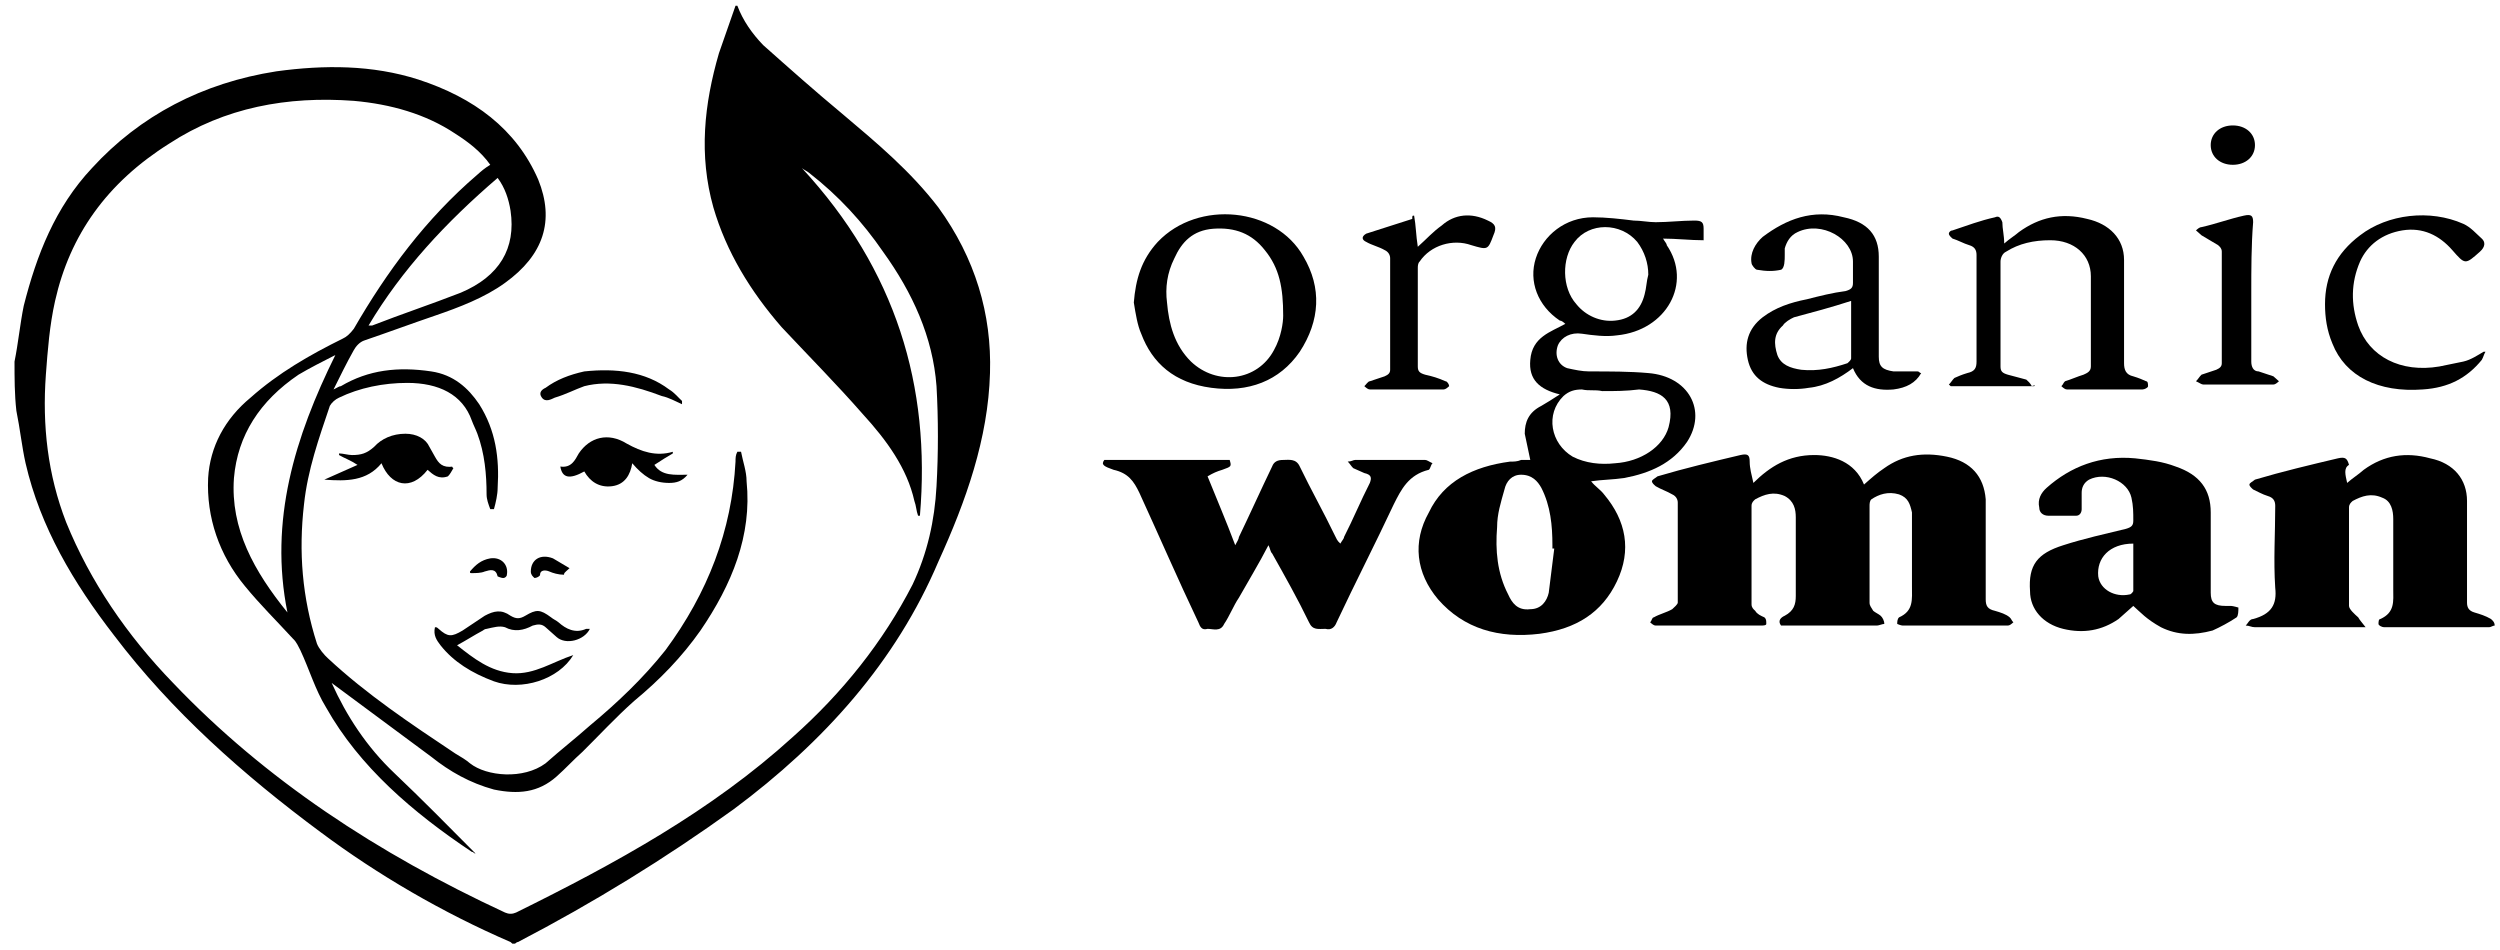
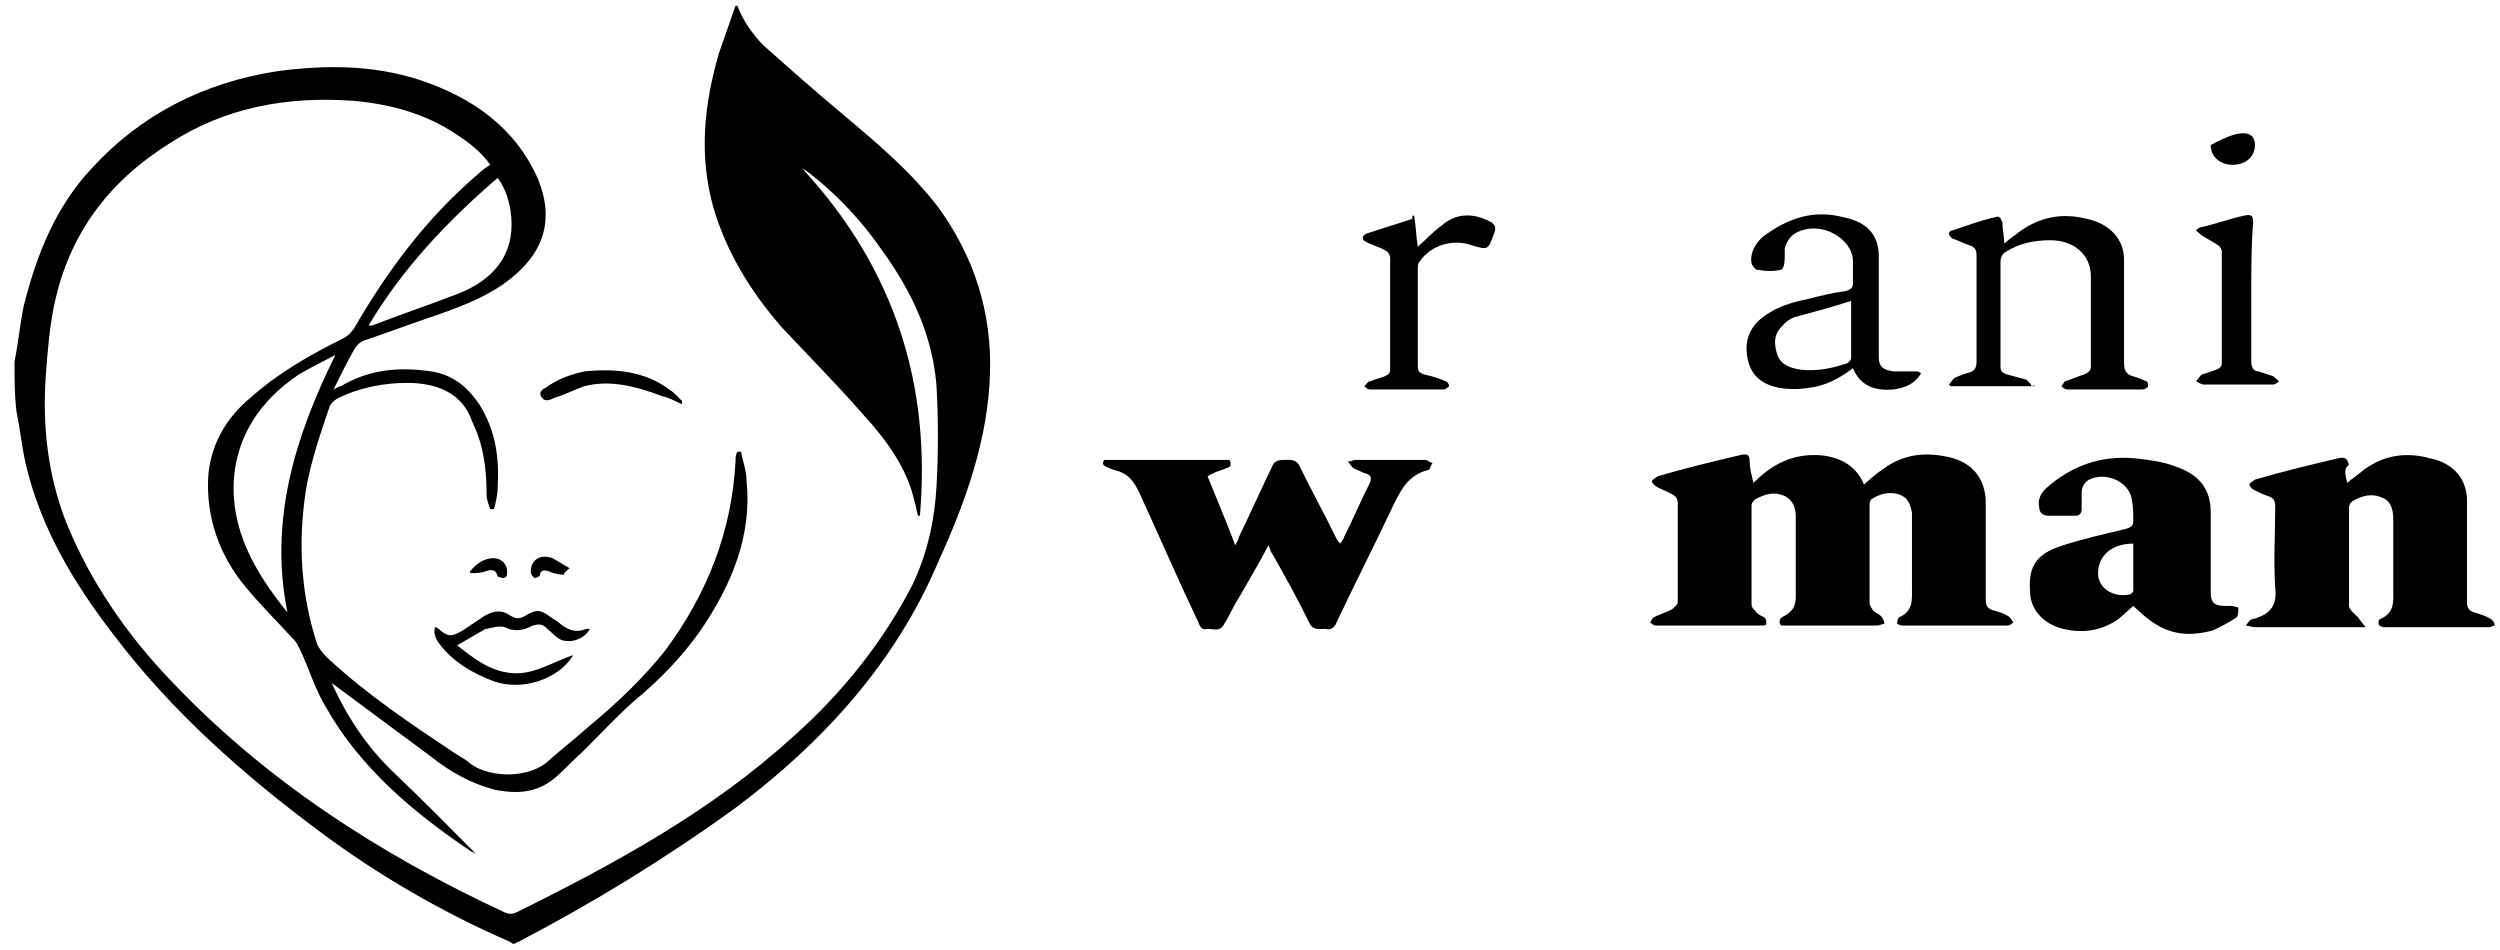
<svg xmlns="http://www.w3.org/2000/svg" width="150" height="57" viewBox="0 0 150 57" fill="none">
  <path d="M0.871 21.695C1.092 20.612 1.203 19.432 1.424 18.349C2.199 15.299 3.305 12.446 5.518 10.085C8.395 6.937 12.156 4.969 16.582 4.28C19.459 3.887 22.335 3.887 25.101 4.772C28.42 5.854 30.965 7.724 32.293 10.774C33.288 13.233 32.625 15.299 30.301 16.972C29.084 17.858 27.535 18.448 26.097 18.94C24.659 19.432 23.331 19.924 21.893 20.416C21.561 20.514 21.339 20.809 21.229 21.006C20.786 21.793 20.454 22.482 20.012 23.367C20.233 23.269 20.344 23.17 20.454 23.17C22.114 22.186 23.884 21.99 25.876 22.285C27.203 22.482 28.088 23.269 28.752 24.253C29.748 25.827 29.969 27.499 29.859 29.27C29.859 29.664 29.748 30.156 29.637 30.549C29.527 30.549 29.527 30.549 29.416 30.549C29.305 30.254 29.195 29.959 29.195 29.664C29.195 28.483 29.084 27.204 28.642 26.023C28.531 25.728 28.42 25.532 28.31 25.236C27.756 23.662 26.318 22.974 24.437 22.974C22.999 22.974 21.561 23.269 20.344 23.859C20.122 23.957 19.901 24.154 19.791 24.351C19.127 26.319 18.463 28.188 18.241 30.254C17.91 33.107 18.131 35.862 19.016 38.617C19.127 38.912 19.459 39.306 19.68 39.502C22.003 41.667 24.659 43.438 27.314 45.209C27.646 45.406 27.978 45.602 28.199 45.799C29.195 46.586 31.408 46.783 32.735 45.799C33.62 45.012 34.505 44.323 35.391 43.536C37.05 42.159 38.599 40.683 39.927 39.011C42.472 35.567 43.91 31.828 44.131 27.696C44.131 27.499 44.131 27.302 44.242 27.106C44.352 27.106 44.352 27.106 44.463 27.106C44.574 27.696 44.795 28.286 44.795 28.877C45.127 32.123 43.91 35.075 42.029 37.83C40.923 39.404 39.595 40.781 38.046 42.06C36.94 43.044 35.944 44.127 34.948 45.11C34.395 45.602 33.952 46.094 33.399 46.586C32.293 47.57 31.076 47.669 29.637 47.373C28.199 46.98 26.982 46.291 25.876 45.406C23.884 43.93 21.893 42.454 19.901 40.978C20.786 42.946 22.003 44.815 23.663 46.389C25.323 47.964 26.871 49.538 28.531 51.21C28.42 51.21 28.42 51.112 28.31 51.112C24.769 48.751 21.561 45.996 19.569 42.454C18.905 41.372 18.573 40.191 18.02 39.011C17.91 38.814 17.799 38.519 17.578 38.322C16.582 37.239 15.586 36.256 14.701 35.173C13.152 33.304 12.378 31.041 12.488 28.68C12.599 26.811 13.484 25.138 15.033 23.859C16.693 22.383 18.573 21.301 20.565 20.317C20.786 20.219 21.008 20.022 21.229 19.727C23.22 16.283 25.544 13.135 28.642 10.479C28.863 10.282 29.084 10.085 29.416 9.888C28.863 9.101 28.088 8.511 27.314 8.019C25.544 6.838 23.442 6.248 21.229 6.051C17.246 5.756 13.484 6.445 10.165 8.609C6.403 10.97 4.19 14.119 3.305 18.054C2.973 19.53 2.863 21.006 2.752 22.482C2.531 25.532 2.863 28.483 3.969 31.336C5.407 34.878 7.62 38.125 10.386 40.978C15.918 46.783 22.667 51.21 30.301 54.752C30.523 54.851 30.744 54.851 30.965 54.752C36.94 51.801 42.693 48.652 47.561 44.225C50.548 41.569 52.982 38.519 54.753 35.075C55.638 33.206 56.08 31.238 56.191 29.172C56.302 27.204 56.302 25.138 56.191 23.17C55.97 20.219 54.753 17.562 52.982 15.103C51.765 13.332 50.327 11.758 48.557 10.38C48.446 10.282 48.225 10.183 48.114 10.085C53.757 16.185 55.859 23.17 55.195 30.943H55.084C54.974 30.648 54.974 30.352 54.863 30.057C54.421 28.09 53.204 26.417 51.765 24.843C50.216 23.072 48.557 21.399 46.897 19.628C45.016 17.464 43.578 15.103 42.803 12.446C41.918 9.298 42.25 6.248 43.135 3.198C43.467 2.214 43.799 1.329 44.131 0.345H44.242C44.574 1.23 45.127 2.017 45.791 2.706C47.34 4.083 48.889 5.461 50.548 6.838C52.65 8.609 54.642 10.282 56.302 12.446C58.514 15.496 59.51 18.841 59.4 22.383C59.289 26.319 57.961 30.057 56.302 33.698C53.757 39.699 49.442 44.52 44.021 48.554C39.927 51.505 35.612 54.162 31.076 56.523C30.965 56.523 30.965 56.622 30.854 56.622H30.744L30.633 56.523C26.54 54.752 22.667 52.489 19.237 49.931C14.59 46.488 10.275 42.651 6.846 38.125C4.412 34.977 2.42 31.631 1.535 27.794C1.314 26.811 1.203 25.728 0.982 24.646C0.871 23.662 0.871 22.678 0.871 21.695ZM17.246 36.748C16.139 31.238 17.688 26.22 20.122 21.301C19.348 21.695 18.573 22.088 17.91 22.482C15.586 24.056 14.258 26.122 14.037 28.68C13.816 31.73 15.254 34.288 17.246 36.748ZM22.114 19.53C22.224 19.53 22.224 19.53 22.335 19.53C24.105 18.841 25.876 18.251 27.646 17.562C29.969 16.578 30.965 14.906 30.633 12.643C30.523 11.954 30.301 11.266 29.859 10.675C26.761 13.332 24.105 16.185 22.114 19.53Z" fill="black" />
  <path d="M111.841 29.073C112.284 28.68 112.616 28.384 113.058 28.089C114.164 27.302 115.382 27.105 116.82 27.401C118.258 27.696 119.033 28.581 119.143 29.959C119.143 31.926 119.143 33.992 119.143 35.96C119.143 36.354 119.254 36.55 119.696 36.649C120.028 36.747 120.36 36.846 120.582 37.042C120.692 37.141 120.692 37.239 120.803 37.337C120.692 37.436 120.582 37.534 120.471 37.534C118.369 37.534 116.267 37.534 114.164 37.534C114.054 37.534 113.833 37.436 113.833 37.436C113.833 37.337 113.833 37.141 113.943 37.042C114.828 36.649 114.718 35.96 114.718 35.173C114.718 33.796 114.718 32.517 114.718 31.139C114.718 31.041 114.718 30.844 114.718 30.746C114.607 30.254 114.496 29.86 113.943 29.663C113.279 29.467 112.726 29.663 112.284 29.959C112.173 30.057 112.173 30.254 112.173 30.352C112.173 32.32 112.173 34.189 112.173 36.157C112.173 36.354 112.284 36.452 112.394 36.649C112.505 36.747 112.726 36.846 112.837 36.944C112.947 37.042 113.058 37.239 113.058 37.436C112.947 37.436 112.726 37.534 112.616 37.534C110.845 37.534 109.075 37.534 107.305 37.534C107.194 37.534 106.973 37.534 106.862 37.534C106.641 37.239 106.862 37.042 107.084 36.944C107.637 36.649 107.747 36.255 107.747 35.763C107.747 34.189 107.747 32.615 107.747 31.041C107.747 30.549 107.637 30.057 107.084 29.762C106.42 29.467 105.866 29.663 105.313 29.959C105.203 30.057 105.092 30.155 105.092 30.352C105.092 32.32 105.092 34.288 105.092 36.255C105.092 36.452 105.203 36.55 105.313 36.649C105.424 36.846 105.645 36.944 105.866 37.042C105.977 37.141 105.977 37.239 105.977 37.436C105.977 37.534 105.756 37.534 105.645 37.534C103.543 37.534 101.441 37.534 99.339 37.534C99.228 37.534 99.118 37.436 99.007 37.337C99.118 37.239 99.118 37.042 99.228 37.042C99.56 36.846 100.003 36.747 100.335 36.55C100.445 36.452 100.666 36.255 100.666 36.157C100.666 34.189 100.666 32.123 100.666 30.155C100.666 29.959 100.556 29.762 100.335 29.663C100.003 29.467 99.671 29.368 99.339 29.171C99.228 29.073 99.118 28.975 99.118 28.876C99.118 28.778 99.339 28.68 99.449 28.581C101.109 28.089 102.769 27.696 104.428 27.302C104.871 27.204 104.981 27.302 104.981 27.696C104.981 28.089 105.092 28.483 105.203 28.975C106.198 27.991 107.305 27.302 108.854 27.302C109.96 27.302 111.288 27.696 111.841 29.073Z" fill="black" />
-   <path d="M93.919 19.432C93.809 19.334 93.698 19.235 93.588 19.235C92.26 18.35 91.707 16.874 92.149 15.497C92.592 14.119 93.919 13.037 95.579 13.037C96.353 13.037 97.239 13.136 98.013 13.234C98.456 13.234 98.898 13.332 99.341 13.332C100.115 13.332 100.89 13.234 101.664 13.234C102.107 13.234 102.217 13.332 102.217 13.726C102.217 13.923 102.217 14.119 102.217 14.415C101.443 14.415 100.558 14.316 99.783 14.316C99.894 14.513 100.005 14.611 100.005 14.71C101.554 16.973 100.005 19.826 97.017 20.121C96.353 20.219 95.579 20.121 94.915 20.023C94.251 19.924 93.698 20.219 93.477 20.711C93.256 21.302 93.477 21.892 94.03 22.089C94.473 22.187 94.915 22.285 95.358 22.285C96.575 22.285 97.792 22.285 98.898 22.384C101.332 22.581 102.439 24.647 101.222 26.516C100.337 27.795 99.009 28.385 97.46 28.68C96.796 28.779 96.132 28.779 95.468 28.877C95.69 29.172 96.022 29.369 96.243 29.664C97.57 31.239 97.903 33.01 97.017 34.879C96.132 36.748 94.583 37.732 92.371 38.027C89.936 38.322 87.834 37.732 86.285 35.961C84.958 34.387 84.736 32.518 85.732 30.747C86.617 28.877 88.388 27.992 90.6 27.697C90.822 27.697 91.043 27.697 91.264 27.598C91.485 27.598 91.707 27.598 91.817 27.598C91.707 27.106 91.596 26.516 91.485 26.024C91.485 25.335 91.707 24.745 92.481 24.352C92.813 24.155 93.145 23.958 93.588 23.663C92.371 23.368 91.707 22.777 91.817 21.597C91.928 20.219 93.034 19.924 93.919 19.432ZM96.132 23.466C95.69 23.368 95.358 23.466 94.915 23.368C94.473 23.368 94.141 23.466 93.809 23.761C92.702 24.843 93.034 26.614 94.362 27.401C95.136 27.795 96.022 27.893 96.907 27.795C98.456 27.697 99.783 26.811 100.115 25.631C100.558 23.958 99.673 23.466 98.345 23.368C97.571 23.466 96.907 23.466 96.132 23.466ZM93.256 32.911H93.145C93.145 32.813 93.145 32.813 93.145 32.714C93.145 31.534 93.034 30.353 92.481 29.271C92.26 28.877 91.928 28.484 91.264 28.484C90.711 28.484 90.379 28.877 90.268 29.369C90.047 30.156 89.826 30.845 89.826 31.632C89.715 33.01 89.826 34.387 90.49 35.666C90.711 36.158 91.043 36.65 91.817 36.551C92.481 36.551 92.813 36.059 92.924 35.568C93.034 34.682 93.145 33.797 93.256 32.911ZM98.898 16.481C98.898 15.792 98.677 15.103 98.234 14.513C97.239 13.332 95.358 13.332 94.473 14.513C93.698 15.497 93.698 17.268 94.583 18.252C95.136 18.94 96.022 19.334 96.907 19.235C97.903 19.137 98.456 18.547 98.677 17.661C98.788 17.268 98.788 16.874 98.898 16.481Z" fill="black" />
  <path d="M140.829 28.975C141.161 28.68 141.493 28.483 141.825 28.188C143.042 27.302 144.37 27.105 145.808 27.499C147.246 27.794 148.021 28.778 148.021 30.057C148.021 32.123 148.021 34.091 148.021 36.157C148.021 36.452 148.132 36.649 148.463 36.747C148.795 36.846 149.127 36.944 149.459 37.141C149.57 37.239 149.68 37.338 149.68 37.534C149.57 37.534 149.459 37.633 149.349 37.633C147.246 37.633 145.144 37.633 143.042 37.633C142.931 37.633 142.71 37.534 142.71 37.436C142.71 37.338 142.71 37.141 142.821 37.141C143.706 36.747 143.595 36.059 143.595 35.37C143.595 33.992 143.595 32.517 143.595 31.139C143.595 30.647 143.485 30.057 142.931 29.86C142.268 29.565 141.714 29.762 141.161 30.057C141.051 30.155 140.94 30.254 140.94 30.451C140.94 32.418 140.94 34.386 140.94 36.354C140.94 36.55 141.272 36.846 141.493 37.042C141.604 37.239 141.714 37.338 141.936 37.633C141.604 37.633 141.493 37.633 141.272 37.633C139.28 37.633 137.289 37.633 135.297 37.633C135.076 37.633 134.965 37.534 134.744 37.534C134.855 37.436 134.965 37.141 135.187 37.141C136.293 36.846 136.625 36.255 136.514 35.271C136.404 33.599 136.514 32.025 136.514 30.352C136.514 30.057 136.404 29.86 136.072 29.762C135.74 29.663 135.408 29.467 135.187 29.368C135.076 29.27 134.965 29.172 134.965 29.073C134.965 28.975 135.187 28.876 135.297 28.778C136.957 28.286 138.617 27.892 140.276 27.499C140.719 27.401 140.829 27.499 140.94 27.892C140.608 28.089 140.719 28.483 140.829 28.975Z" fill="black" />
  <path d="M66.259 27.597C68.803 27.597 71.237 27.597 73.782 27.597C73.893 27.99 73.893 27.99 73.34 28.187C73.008 28.286 72.786 28.384 72.454 28.581C73.008 29.958 73.561 31.237 74.114 32.713C74.225 32.516 74.335 32.319 74.335 32.221C74.999 30.844 75.663 29.368 76.327 27.99C76.438 27.695 76.659 27.597 76.991 27.597C77.323 27.597 77.765 27.498 77.986 27.99C78.65 29.368 79.425 30.745 80.089 32.123C80.199 32.319 80.199 32.418 80.421 32.615C80.531 32.418 80.642 32.319 80.642 32.221C81.195 31.139 81.638 30.057 82.191 28.974C82.301 28.679 82.301 28.482 81.859 28.384C81.638 28.286 81.416 28.187 81.195 28.089C81.084 27.99 80.974 27.794 80.863 27.695C81.084 27.695 81.195 27.597 81.306 27.597C82.744 27.597 84.072 27.597 85.51 27.597C85.621 27.597 85.731 27.695 85.953 27.794C85.842 27.892 85.842 28.089 85.731 28.187C84.514 28.482 84.072 29.368 83.629 30.253C82.523 32.615 81.306 34.976 80.199 37.337C80.089 37.632 79.867 37.829 79.535 37.731C79.093 37.731 78.761 37.829 78.54 37.337C77.876 35.96 77.101 34.582 76.327 33.205C76.216 33.106 76.216 32.91 76.106 32.713C75.552 33.795 74.888 34.877 74.335 35.861C74.003 36.353 73.782 36.944 73.45 37.435C73.229 37.927 72.786 37.731 72.454 37.731C72.123 37.829 72.012 37.632 71.901 37.337C70.684 34.779 69.578 32.221 68.361 29.565C68.029 28.876 67.697 28.384 66.812 28.187C66.259 27.99 66.037 27.892 66.259 27.597Z" fill="black" />
  <path d="M127.998 36.355C127.776 36.551 127.444 36.847 127.112 37.142C126.117 37.831 125.01 38.027 123.793 37.732C122.576 37.437 121.802 36.551 121.802 35.469C121.691 33.895 122.244 33.206 123.793 32.715C125.01 32.321 126.338 32.026 127.555 31.731C127.887 31.632 127.998 31.534 127.998 31.239C127.998 30.747 127.998 30.353 127.887 29.861C127.666 28.877 126.338 28.287 125.342 28.779C125.01 28.976 124.9 29.271 124.9 29.566C124.9 29.861 124.9 30.255 124.9 30.55C124.9 30.747 124.789 30.944 124.568 30.944C124.015 30.944 123.461 30.944 122.908 30.944C122.576 30.944 122.355 30.747 122.355 30.452C122.244 29.96 122.466 29.566 122.797 29.271C124.236 27.992 126.006 27.303 128.108 27.5C128.993 27.598 129.768 27.697 130.542 27.992C131.981 28.484 132.644 29.369 132.644 30.747C132.644 32.321 132.644 33.895 132.644 35.568C132.644 36.158 132.866 36.355 133.53 36.355C133.64 36.355 133.751 36.355 133.861 36.355C133.972 36.355 134.304 36.453 134.304 36.453C134.304 36.65 134.304 36.945 134.193 37.044C133.751 37.339 133.198 37.634 132.755 37.831C131.649 38.126 130.653 38.126 129.657 37.634C128.772 37.142 128.44 36.748 127.998 36.355ZM127.998 32.616C126.559 32.616 125.785 33.502 125.895 34.584C126.006 35.371 126.891 35.863 127.776 35.666C127.887 35.666 127.998 35.469 127.998 35.469C127.998 34.485 127.998 33.6 127.998 32.616Z" fill="black" />
  <path d="M122.022 23.17C120.362 23.17 118.703 23.17 117.043 23.17L116.933 23.072C117.043 22.974 117.154 22.777 117.265 22.678C117.486 22.58 117.707 22.482 118.039 22.383C118.482 22.285 118.592 22.088 118.592 21.695C118.592 19.53 118.592 17.366 118.592 15.299C118.592 15.004 118.482 14.807 118.15 14.709C117.818 14.611 117.486 14.414 117.154 14.316C117.043 14.217 116.933 14.119 116.933 14.02C116.933 13.922 117.043 13.824 117.154 13.824C118.039 13.528 118.813 13.233 119.699 13.037C119.92 12.938 120.031 13.037 120.141 13.332C120.141 13.725 120.252 14.119 120.252 14.611C120.584 14.316 120.916 14.119 121.137 13.922C122.354 13.037 123.682 12.741 125.231 13.135C126.558 13.43 127.443 14.316 127.443 15.595C127.443 17.661 127.443 19.727 127.443 21.793C127.443 22.186 127.554 22.482 127.997 22.58C128.328 22.678 128.55 22.777 128.771 22.875C128.882 22.875 128.882 23.072 128.882 23.17C128.882 23.269 128.66 23.367 128.55 23.367C127.001 23.367 125.563 23.367 124.014 23.367C123.903 23.367 123.792 23.269 123.682 23.17C123.792 23.072 123.792 22.974 123.903 22.875C124.235 22.777 124.677 22.58 125.009 22.482C125.231 22.383 125.452 22.285 125.452 21.99C125.452 20.219 125.452 18.349 125.452 16.578C125.452 15.299 124.456 14.414 123.018 14.414C122.022 14.414 121.137 14.611 120.362 15.103C120.141 15.201 120.031 15.496 120.031 15.693C120.031 17.759 120.031 19.924 120.031 21.99C120.031 22.285 120.141 22.383 120.473 22.482C120.805 22.58 121.248 22.678 121.579 22.777C121.69 22.875 121.801 22.974 121.911 23.17C122.133 23.072 122.133 23.17 122.022 23.17Z" fill="black" />
  <path d="M115.272 22.383C114.94 22.974 114.387 23.269 113.612 23.367C112.506 23.466 111.621 23.171 111.178 22.088C110.404 22.678 109.519 23.171 108.523 23.269C107.97 23.367 107.306 23.367 106.753 23.269C105.757 23.072 105.093 22.58 104.872 21.596C104.651 20.612 104.872 19.727 105.757 19.038C106.531 18.448 107.417 18.153 108.412 17.956C109.187 17.759 109.961 17.562 110.736 17.464C111.068 17.366 111.178 17.267 111.178 16.972C111.178 16.579 111.178 16.087 111.178 15.693C111.178 14.316 109.297 13.233 107.859 13.922C107.417 14.119 107.195 14.512 107.085 14.906C107.085 15.004 107.085 15.103 107.085 15.3C107.085 15.595 107.085 16.087 106.863 16.185C106.421 16.283 105.978 16.283 105.425 16.185C105.314 16.185 105.093 15.89 105.093 15.791C104.982 15.201 105.314 14.611 105.757 14.217C107.195 13.135 108.744 12.545 110.625 13.037C112.063 13.332 112.727 14.119 112.727 15.398C112.727 17.366 112.727 19.333 112.727 21.399C112.727 21.99 112.948 22.187 113.612 22.285C114.055 22.285 114.608 22.285 115.051 22.285C115.161 22.285 115.161 22.383 115.272 22.383ZM111.068 18.054C109.851 18.448 108.744 18.743 107.638 19.038C107.417 19.137 107.085 19.333 106.974 19.53C106.421 20.022 106.421 20.612 106.642 21.301C106.863 21.892 107.417 22.088 108.08 22.187C109.076 22.285 109.961 22.088 110.846 21.793C110.957 21.695 111.068 21.596 111.068 21.498C111.068 20.416 111.068 19.333 111.068 18.054Z" fill="black" />
-   <path d="M68.029 18.152C68.14 16.775 68.472 15.594 69.468 14.512C71.902 11.954 76.549 12.446 78.208 15.397C79.314 17.267 79.204 19.235 77.987 21.104C76.77 22.875 74.889 23.564 72.676 23.268C70.463 22.973 69.136 21.793 68.472 20.022C68.251 19.53 68.14 18.841 68.029 18.152ZM76.991 18.939C76.991 17.267 76.77 16.086 75.885 15.004C75.11 14.02 74.115 13.627 72.787 13.725C71.57 13.823 70.906 14.512 70.463 15.496C70.021 16.381 69.91 17.267 70.021 18.152C70.131 19.431 70.463 20.71 71.459 21.694C73.008 23.17 75.442 22.875 76.438 21.005C76.88 20.218 76.991 19.333 76.991 18.939Z" fill="black" />
-   <path d="M149.127 21.104C149.016 21.301 149.016 21.399 148.905 21.596C148.02 22.678 146.914 23.268 145.365 23.367C142.71 23.564 140.718 22.58 139.944 20.612C139.612 19.825 139.501 19.038 139.501 18.251C139.501 16.578 140.165 15.201 141.603 14.119C143.263 12.84 145.807 12.544 147.799 13.43C148.242 13.627 148.573 14.02 148.905 14.315C149.127 14.512 149.127 14.807 148.795 15.102C147.91 15.889 147.91 15.889 147.135 15.004C146.361 14.119 145.365 13.627 144.148 13.823C142.931 14.02 142.046 14.709 141.603 15.693C141.05 16.972 141.05 18.251 141.492 19.53C142.156 21.399 144.037 22.383 146.361 21.989C146.803 21.891 147.356 21.793 147.799 21.694C148.242 21.596 148.684 21.301 149.016 21.104C149.127 21.104 149.127 21.104 149.127 21.104Z" fill="black" />
  <path d="M84.847 12.938C84.957 13.528 84.957 14.119 85.068 14.807C85.621 14.316 85.953 13.922 86.506 13.528C87.281 12.84 88.277 12.741 89.272 13.233C89.715 13.43 89.826 13.627 89.604 14.119C89.272 15.004 89.272 15.004 88.277 14.709C87.17 14.316 85.843 14.709 85.179 15.693C85.068 15.791 85.068 15.988 85.068 16.086C85.068 18.054 85.068 20.022 85.068 21.99C85.068 22.285 85.179 22.383 85.511 22.482C85.953 22.58 86.285 22.678 86.728 22.875C86.838 22.875 86.949 23.072 86.949 23.17C86.838 23.269 86.728 23.367 86.617 23.367C85.179 23.367 83.63 23.367 82.192 23.367C82.081 23.367 81.97 23.269 81.86 23.17C81.97 23.072 82.081 22.875 82.192 22.875C82.523 22.777 82.745 22.678 83.077 22.58C83.298 22.482 83.409 22.383 83.409 22.186C83.409 19.924 83.409 17.661 83.409 15.496C83.409 15.299 83.298 15.103 83.077 15.004C82.745 14.807 82.302 14.709 81.97 14.512C81.749 14.414 81.638 14.217 81.97 14.02C82.855 13.725 83.851 13.43 84.736 13.135C84.736 12.938 84.736 12.938 84.847 12.938Z" fill="black" />
  <path d="M135.077 17.562C135.077 18.939 135.077 20.317 135.077 21.694C135.077 21.989 135.188 22.285 135.52 22.285C135.851 22.383 136.073 22.481 136.405 22.58C136.515 22.678 136.626 22.776 136.737 22.875C136.626 22.973 136.515 23.072 136.405 23.072C134.966 23.072 133.639 23.072 132.2 23.072C132.09 23.072 131.979 22.973 131.758 22.875C131.868 22.776 131.979 22.58 132.09 22.481C132.422 22.383 132.643 22.285 132.975 22.186C133.196 22.088 133.307 21.989 133.307 21.793C133.307 19.53 133.307 17.267 133.307 15.102C133.307 14.906 133.196 14.807 133.085 14.709C132.754 14.512 132.422 14.315 132.09 14.118C131.979 14.02 131.868 13.922 131.758 13.823C131.868 13.725 131.979 13.627 132.09 13.627C132.975 13.43 133.749 13.135 134.634 12.938C135.077 12.839 135.188 12.938 135.188 13.331C135.077 14.709 135.077 16.185 135.077 17.562Z" fill="black" />
-   <path d="M133.97 9.888C133.196 9.888 132.643 9.396 132.643 8.707C132.643 8.018 133.196 7.526 133.97 7.526C134.745 7.526 135.298 8.018 135.298 8.707C135.298 9.396 134.745 9.888 133.97 9.888Z" fill="black" />
+   <path d="M133.97 9.888C133.196 9.888 132.643 9.396 132.643 8.707C134.745 7.526 135.298 8.018 135.298 8.707C135.298 9.396 134.745 9.888 133.97 9.888Z" fill="black" />
  <path d="M27.424 38.716C28.42 39.503 29.416 40.29 30.744 40.389C32.071 40.487 33.178 39.7 34.395 39.306C33.51 40.782 31.297 41.471 29.637 40.88C28.31 40.389 27.203 39.7 26.429 38.716C26.207 38.421 25.986 38.126 26.097 37.634C26.207 37.634 26.207 37.634 26.318 37.732C26.871 38.224 27.093 38.224 27.756 37.831C28.199 37.535 28.642 37.24 29.084 36.945C29.637 36.65 30.08 36.551 30.633 36.945C30.965 37.142 31.186 37.142 31.518 36.945C32.182 36.551 32.403 36.551 33.067 37.043C33.178 37.142 33.399 37.24 33.51 37.339C33.952 37.732 34.505 38.027 35.169 37.732C35.28 37.732 35.28 37.732 35.391 37.732C35.059 38.421 33.952 38.716 33.399 38.224C33.178 38.027 32.956 37.831 32.735 37.634C32.514 37.437 32.293 37.437 31.961 37.535C31.407 37.831 30.854 37.929 30.301 37.634C29.969 37.535 29.637 37.634 29.195 37.732C29.084 37.732 28.973 37.831 28.973 37.831C28.42 38.126 27.978 38.421 27.424 38.716Z" fill="black" />
-   <path d="M35.058 28.287C34.173 28.779 33.731 28.681 33.62 27.992C34.284 28.09 34.505 27.599 34.727 27.205C35.39 26.221 36.497 25.926 37.603 26.615C38.488 27.107 39.373 27.402 40.369 27.107V27.205C40.037 27.402 39.705 27.599 39.263 27.894C39.705 28.582 40.48 28.484 41.254 28.484C40.922 28.878 40.59 28.976 40.148 28.976C39.705 28.976 39.263 28.878 38.931 28.681C38.599 28.484 38.267 28.189 37.935 27.795C37.824 28.484 37.492 29.074 36.718 29.173C35.944 29.271 35.39 28.878 35.058 28.287Z" fill="black" />
-   <path d="M27.204 28.09C27.093 28.287 26.983 28.484 26.872 28.582C26.319 28.779 25.987 28.484 25.655 28.189C24.659 29.468 23.442 29.173 22.889 27.795C22.004 28.878 20.787 28.878 19.459 28.779C20.123 28.484 20.787 28.189 21.451 27.894C21.008 27.599 20.676 27.5 20.344 27.303V27.205C20.565 27.205 20.897 27.303 21.119 27.303C21.672 27.303 22.004 27.205 22.446 26.811C22.889 26.32 23.553 26.024 24.327 26.024C24.991 26.024 25.544 26.32 25.765 26.811C25.876 27.008 25.987 27.205 26.097 27.402C26.319 27.795 26.54 28.09 27.204 27.992C27.093 27.992 27.093 27.992 27.204 28.09Z" fill="black" />
  <path d="M40.921 24.253C40.479 24.056 40.147 23.859 39.704 23.761C38.155 23.171 36.606 22.777 35.057 23.171C34.504 23.367 33.951 23.663 33.287 23.859C33.066 23.958 32.734 24.155 32.513 23.859C32.291 23.564 32.513 23.367 32.734 23.269C33.398 22.777 34.172 22.482 35.057 22.285C36.938 22.088 38.708 22.285 40.147 23.367C40.479 23.564 40.7 23.859 40.921 24.056C40.921 24.253 40.921 24.253 40.921 24.253Z" fill="black" />
  <path d="M33.841 34.484C33.509 34.484 33.177 34.386 32.956 34.288C32.735 34.189 32.403 34.189 32.403 34.484C32.403 34.583 32.181 34.681 32.071 34.681C31.96 34.583 31.85 34.484 31.85 34.288C31.85 33.599 32.403 33.205 33.177 33.501C33.509 33.697 33.841 33.894 34.173 34.091C33.841 34.386 33.841 34.386 33.841 34.484Z" fill="black" />
  <path d="M28.199 34.289C28.531 33.895 28.863 33.6 29.416 33.502C30.08 33.404 30.523 33.895 30.412 34.486C30.412 34.584 30.301 34.682 30.191 34.682C30.08 34.682 29.859 34.584 29.859 34.584C29.748 34.092 29.416 34.191 29.084 34.289C28.863 34.387 28.531 34.387 28.31 34.387C28.199 34.387 28.199 34.387 28.199 34.289Z" fill="black" />
</svg>